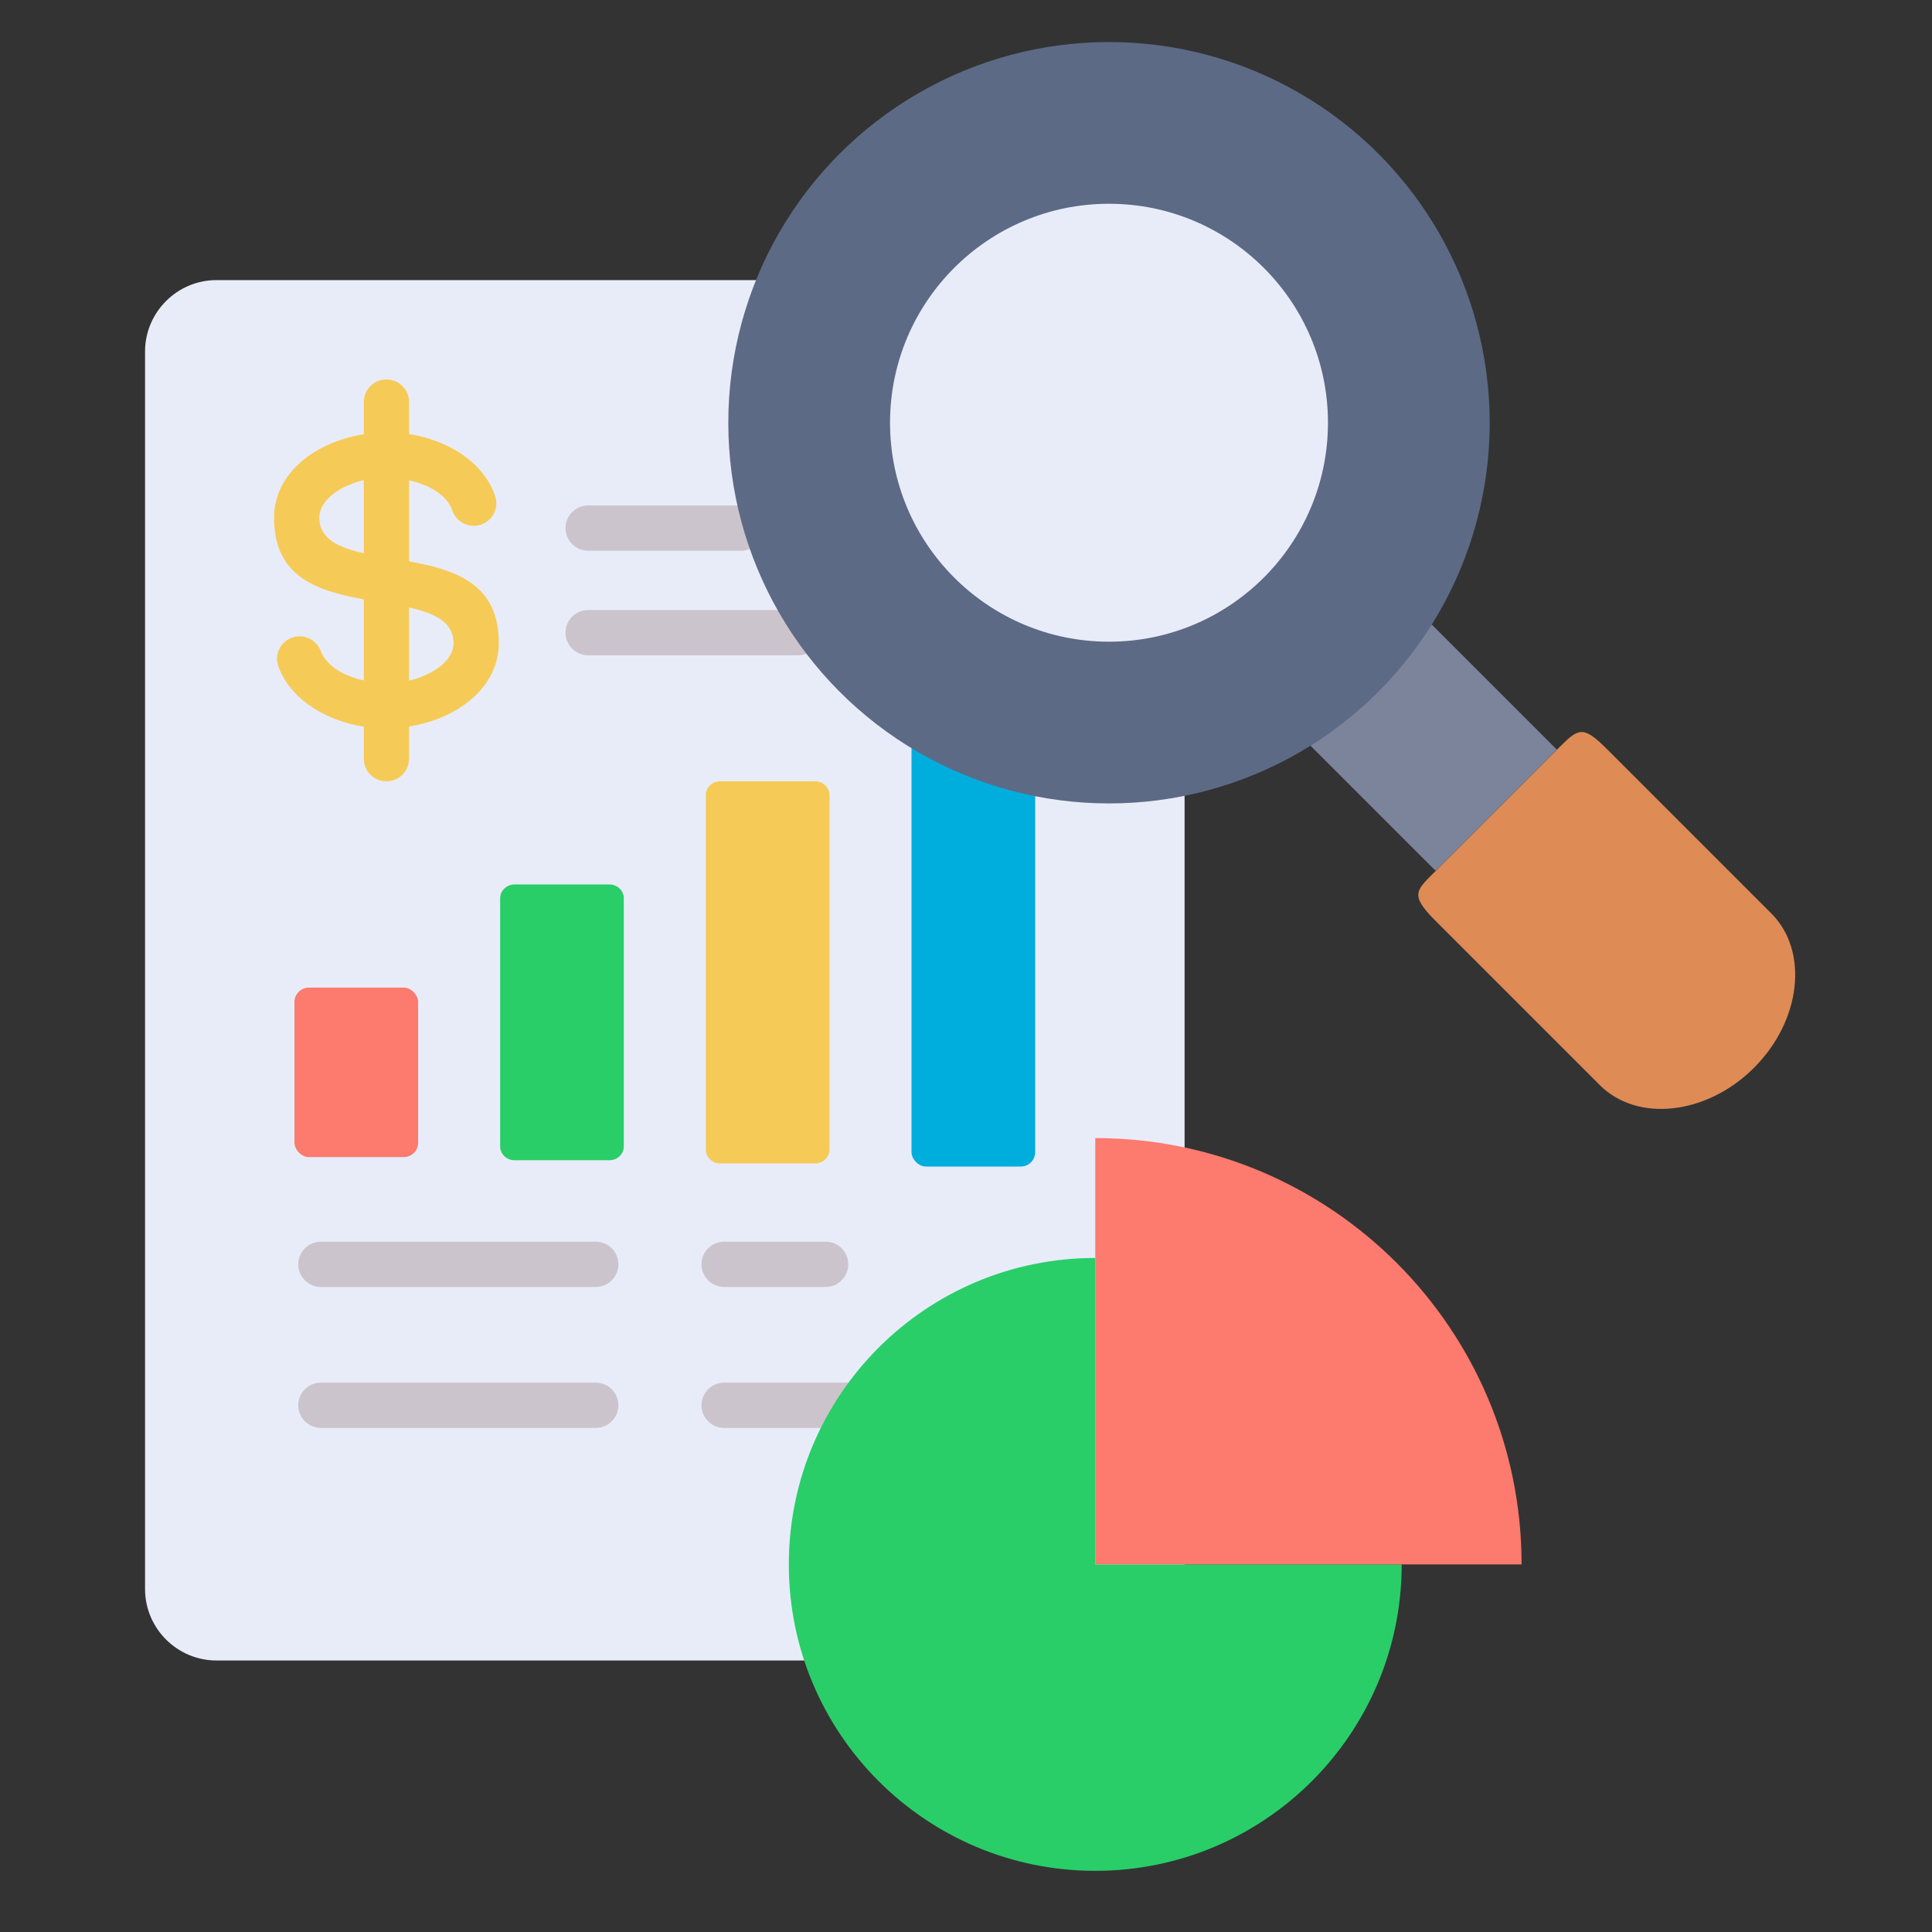
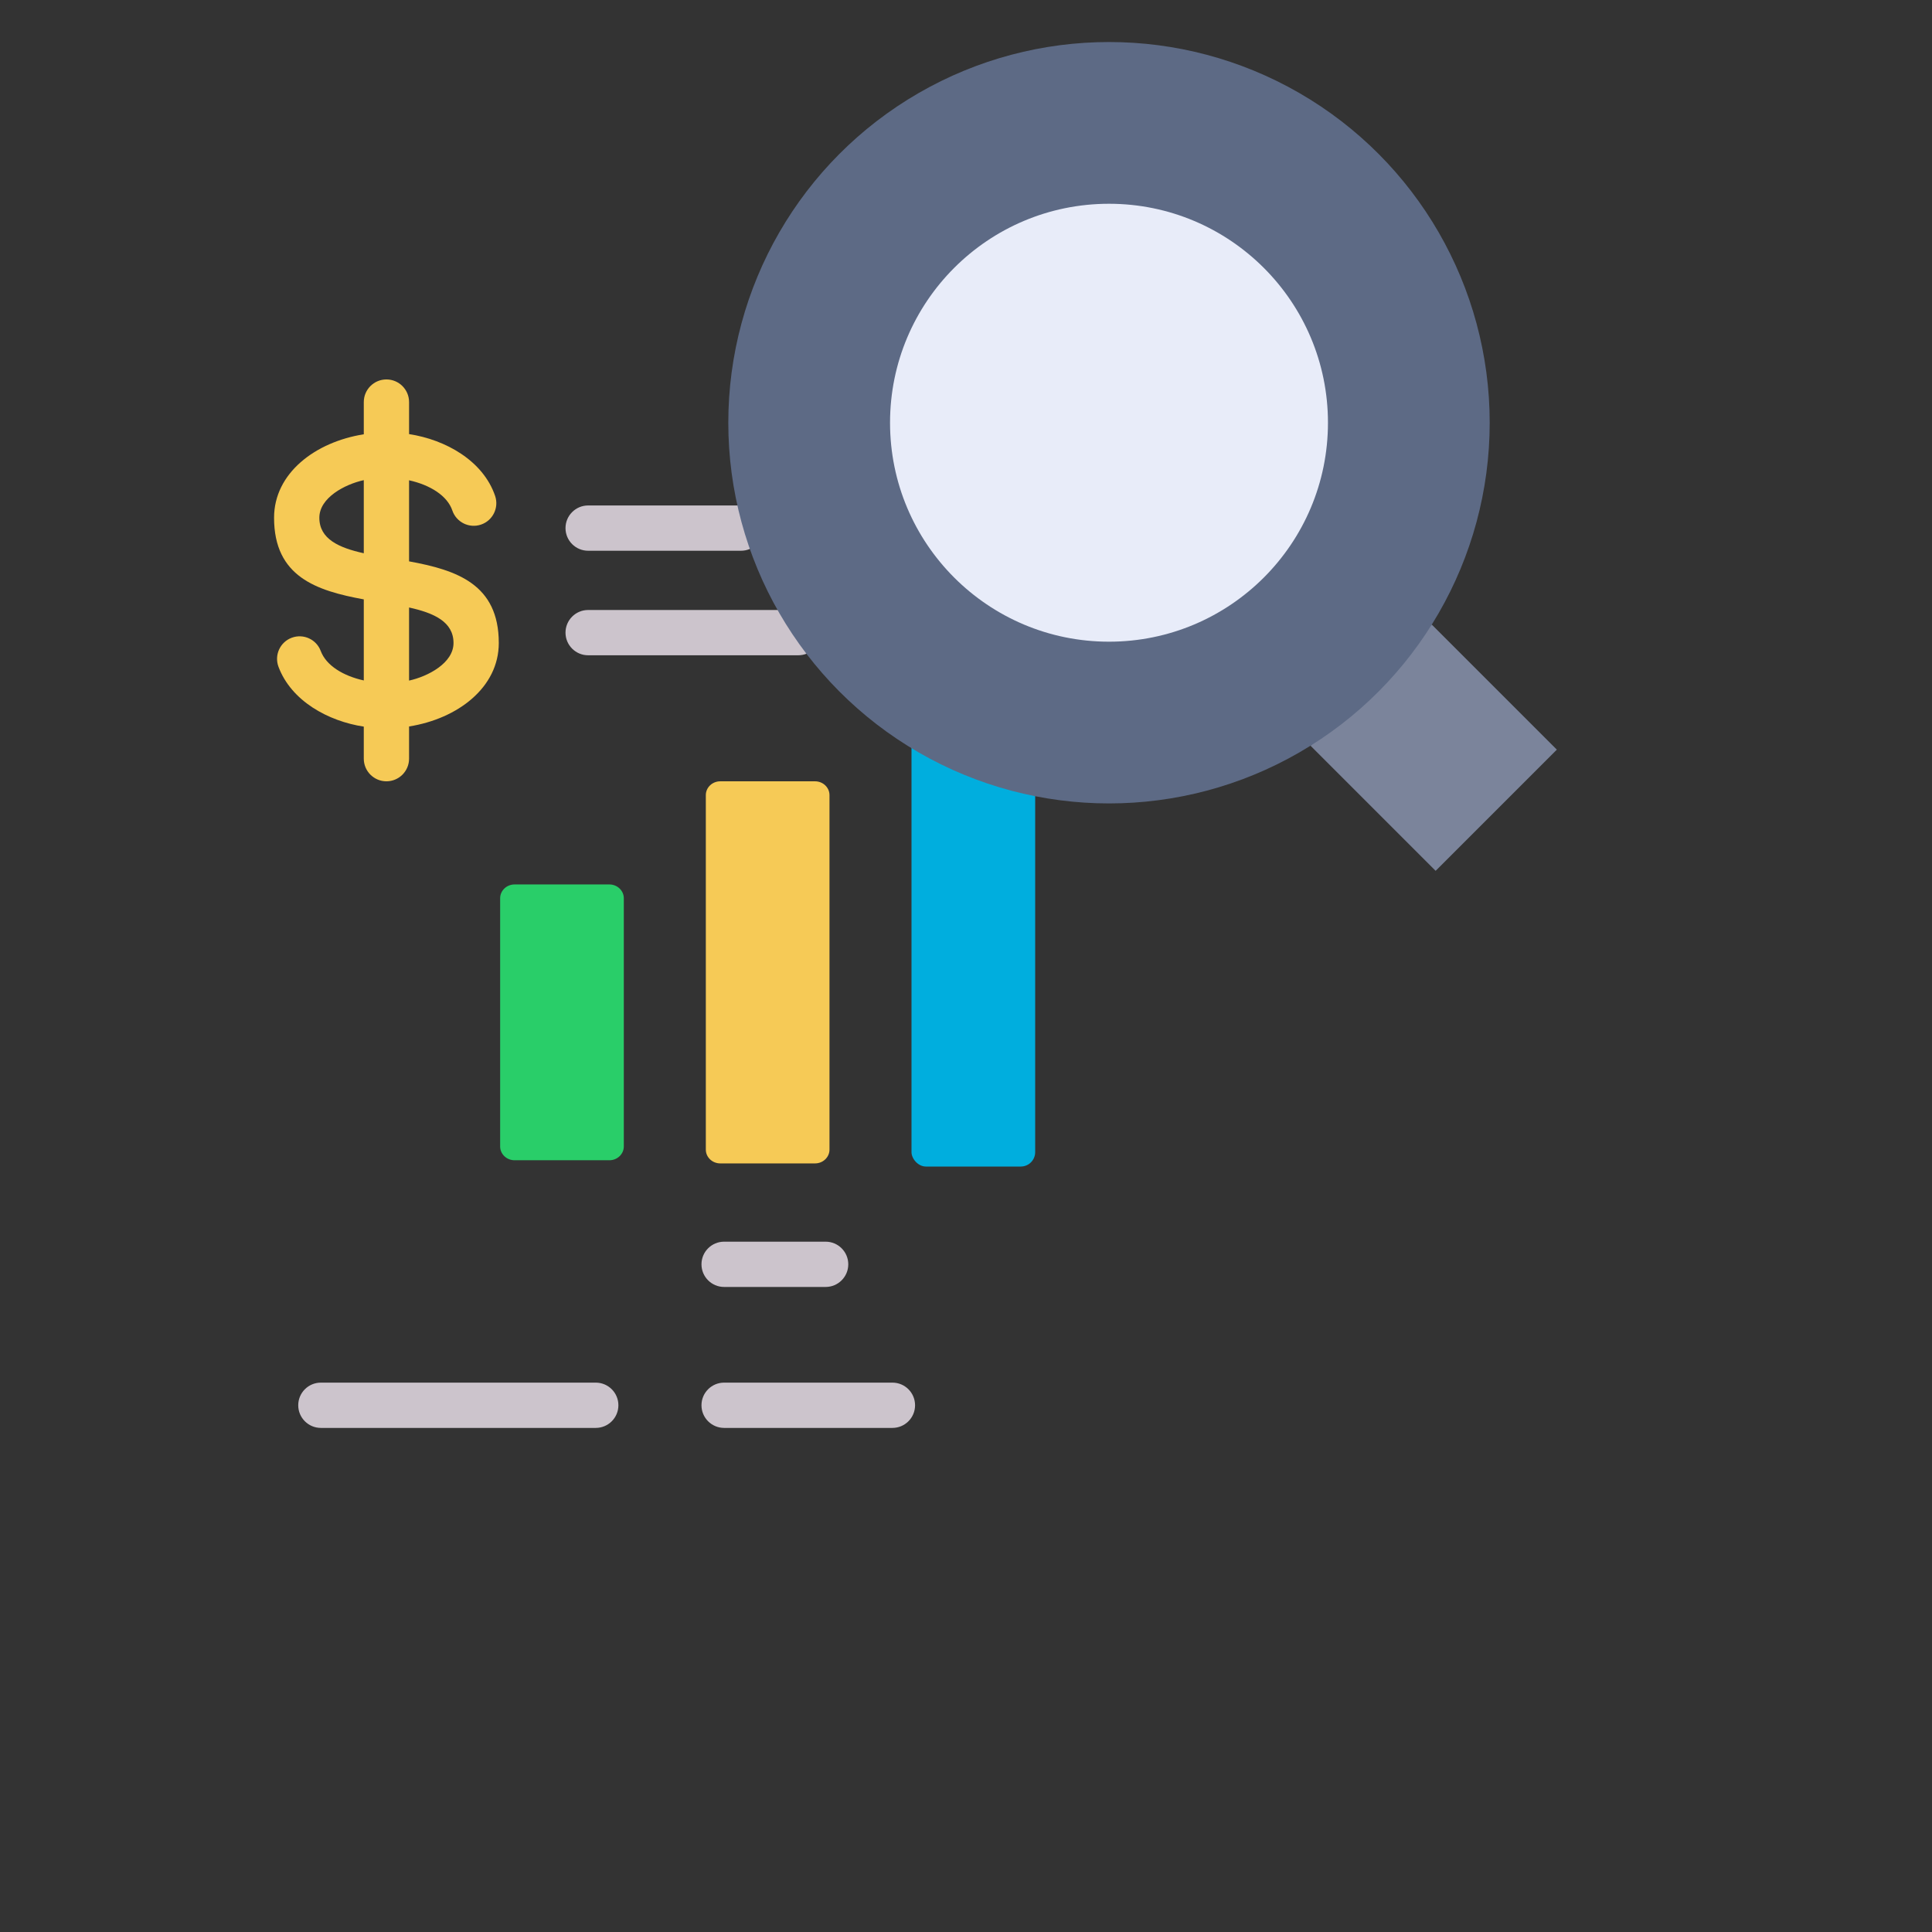
<svg xmlns="http://www.w3.org/2000/svg" id="Layer_1" viewBox="0 0 512 512" data-name="Layer 1">
  <rect x="0" y="0" width="512" height="512" fill="#333333" stroke="none" />
-   <path d="m57.363 74.231h189.259v62.592c0 3.829 3.133 6.962 6.962 6.962h60.345v277.336c0 10.409-8.516 18.925-18.925 18.925h-237.641c-10.409 0-18.925-8.516-18.925-18.925v-327.965c0-10.409 8.516-18.925 18.925-18.925z" fill="#e8ecf9" fill-rule="evenodd" />
-   <rect fill="#fd7a6e" height="44.923" rx="3.816" width="32.774" x="78.036" y="261.723" />
  <path d="m136.359 234.389h25.141c2.099 0 3.816 1.643 3.816 3.651v65.787c0 2.008-1.717 3.652-3.816 3.652h-25.141c-2.099 0-3.816-1.643-3.816-3.652v-65.787c0-2.008 1.717-3.651 3.816-3.651z" fill="#29ce69" fill-rule="evenodd" />
  <path d="m190.866 207.056h25.141c2.099 0 3.816 1.643 3.816 3.652v93.955c0 2.008-1.717 3.652-3.816 3.652h-25.141c-2.099 0-3.816-1.643-3.816-3.652v-93.955c0-2.008 1.717-3.652 3.816-3.652z" fill="#f6ca56" fill-rule="evenodd" />
  <rect fill="#00aede" height="129.425" rx="3.816" width="32.774" x="241.558" y="179.722" />
  <g fill-rule="evenodd">
-     <path d="m85.036 341.058c-3.314 0-6-2.686-6-6s2.686-6 6-6h72.845c3.314 0 6 2.686 6 6s-2.686 6-6 6z" fill="#ccc4cc" />
    <path d="m191.899 341.057c-3.314 0-6-2.686-6-6s2.686-6 6-6h26.902c3.314 0 6 2.686 6 6s-2.686 6-6 6z" fill="#ccc4cc" />
    <path d="m85.036 378.41c-3.314 0-6-2.686-6-6s2.686-6 6-6h72.845c3.314 0 6 2.686 6 6s-2.686 6-6 6z" fill="#ccc4cc" />
    <path d="m191.899 378.41c-3.314 0-6-2.686-6-6s2.686-6 6-6h44.603c3.314 0 6 2.686 6 6s-2.686 6-6 6z" fill="#ccc4cc" />
-     <path d="m371.465 414.581c0 44.851-36.359 81.211-81.21 81.211s-81.211-36.359-81.211-81.211 36.359-81.21 81.211-81.21v81.21z" fill="#29ce69" />
-     <path d="m290.255 301.6c62.397 0 112.98 50.583 112.98 112.981h-112.98z" fill="#fd7a6e" />
+     <path d="m290.255 301.6h-112.98z" fill="#fd7a6e" />
    <path d="m131.214 131.432c1.061 3.132-.618 6.532-3.75 7.594-3.132 1.061-6.532-.618-7.594-3.75-1.335-3.933-5.927-6.772-11.463-7.99v21.479c12.546 2.3 23.778 5.998 23.778 21.639 0 11.808-10.912 20.086-23.778 22.115v8.534c0 3.314-2.686 6-6 6s-6-2.686-6-6v-8.491c-9.461-1.44-19.229-6.809-22.61-15.867-1.152-3.093.422-6.536 3.515-7.688s6.536.422 7.688 3.515c1.44 3.858 5.973 6.613 11.407 7.803v-21.482c-12.546-2.3-23.778-5.999-23.778-21.639 0-11.811 10.917-20.083 23.778-22.114v-8.535c0-3.314 2.686-6 6-6s6 2.686 6 6v8.487c9.643 1.466 19.62 7.026 22.806 16.389zm-34.807-4.189c-5.025 1.104-11.778 4.655-11.778 9.963 0 5.66 5.228 7.961 11.778 9.412zm12 53.119c5.033-1.104 11.778-4.651 11.778-9.958 0-5.66-5.228-7.961-11.778-9.413z" fill="#f6ca56" />
    <path d="m155.865 145.954c-3.314 0-6-2.686-6-6s2.686-6 6-6h40.506c3.314 0 6 2.686 6 6s-2.686 6-6 6z" fill="#ccc4cc" />
    <path d="m155.865 173.655c-3.314 0-6-2.686-6-6s2.686-6 6-6h55.679c3.314 0 6 2.686 6 6s-2.686 6-6 6z" fill="#ccc4cc" />
  </g>
  <g>
    <path d="m357.285 174.683h45.432v46.896h-45.432z" fill="#7b849b" transform="matrix(.707 -.707 .707 .707 -28.802 326.725)" />
-     <path d="m425.87 198.528 43.551 43.551c9.984 9.983 7.921 28.382-4.584 40.887s-30.904 14.568-40.887 4.584l-43.551-43.552c-7.05-7.05-5.054-8.051.42-13.525l32.416-32.416c5.078-5.078 6.258-5.909 12.636.469z" fill="#df8b56" fill-rule="evenodd" />
    <circle cx="293.897" cy="112.027" fill="#5d6a85" r="100.889" />
    <circle cx="293.897" cy="112.027" fill="#e8ecf9" r="58.027" />
  </g>
</svg>